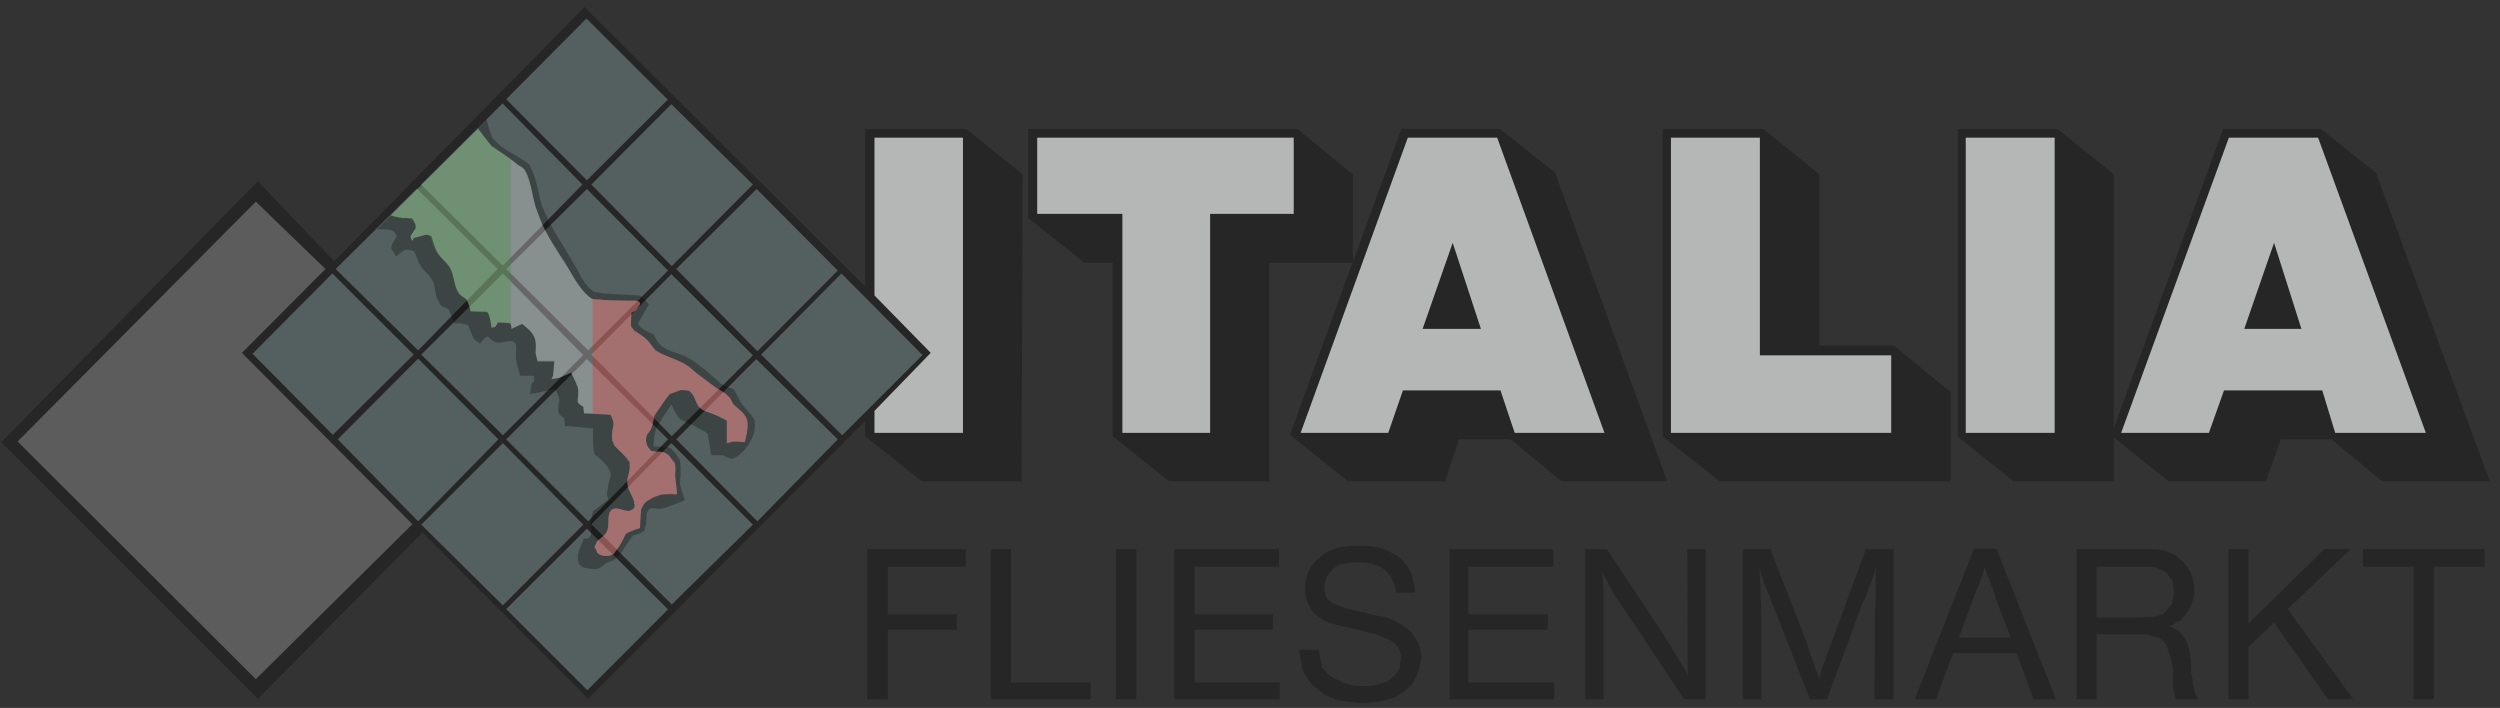
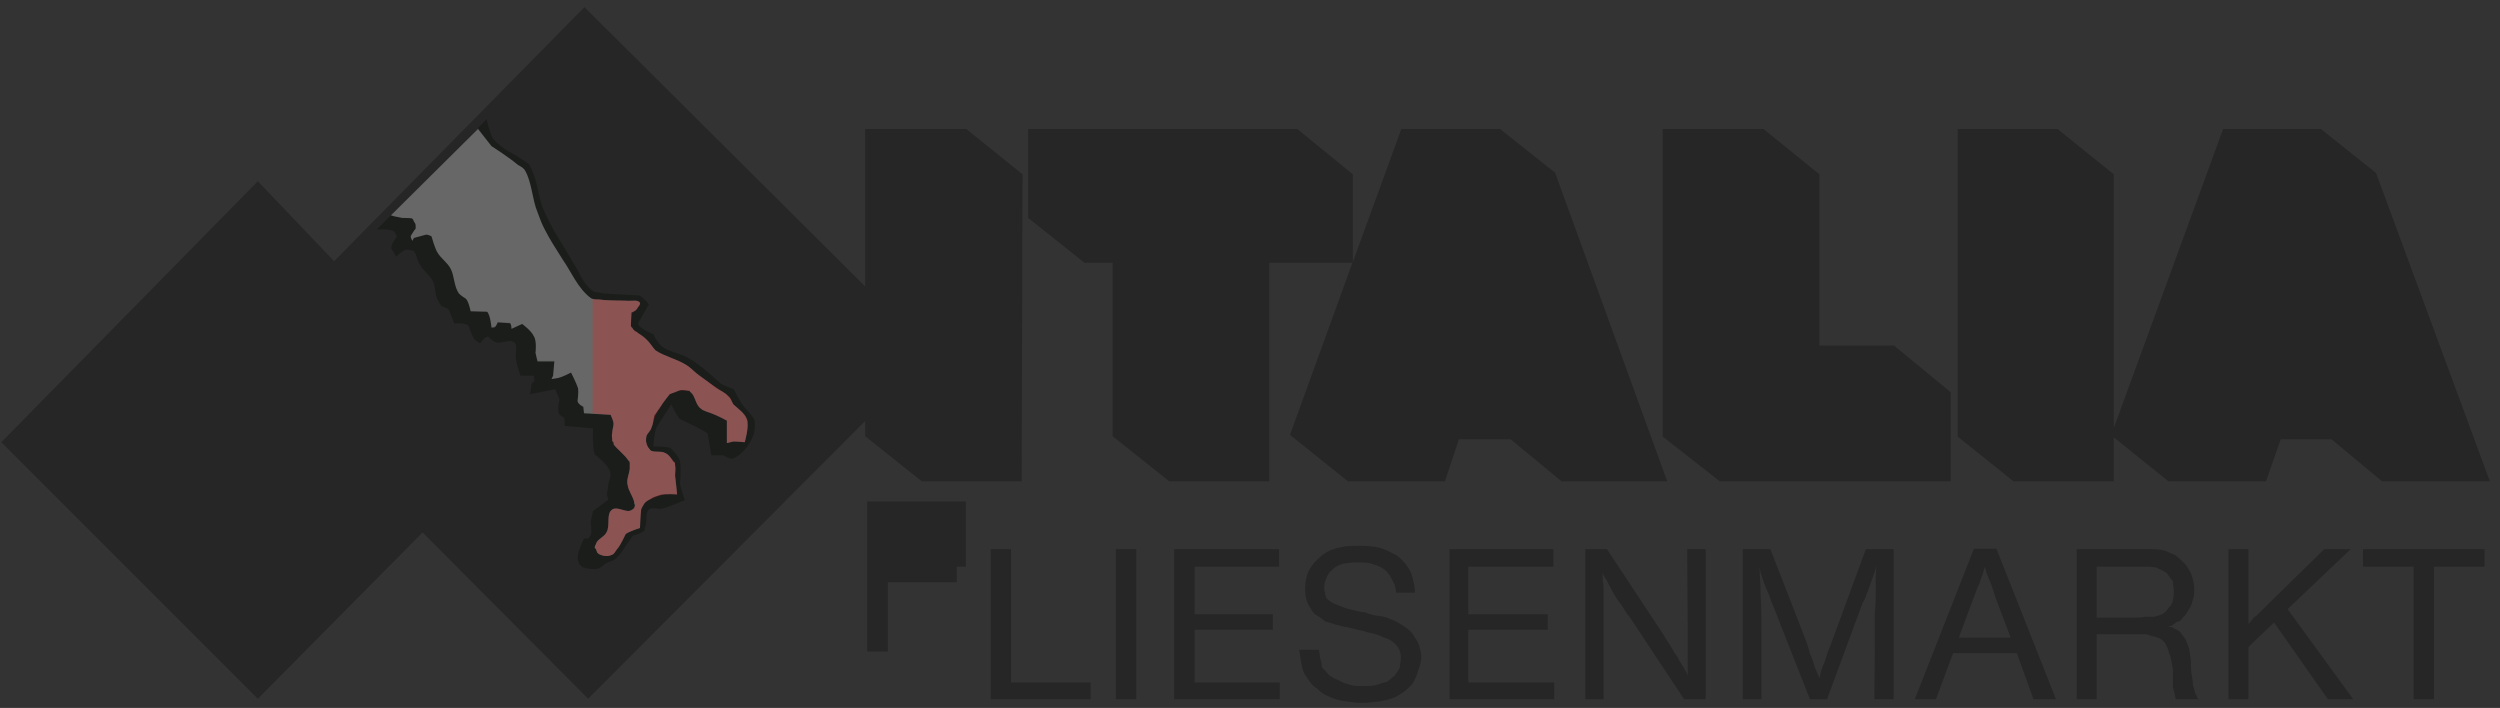
<svg xmlns="http://www.w3.org/2000/svg" width="100%" height="100%" viewBox="0 0 226 64" version="1.1" xml:space="preserve" style="fill-rule:evenodd;clip-rule:evenodd;stroke-linejoin:round;stroke-miterlimit:2;">
  <rect x="0" y="0" width="226" height="64" fill="#333333" stroke="none" />
  <g>
    <path d="M122.298,23.679l4.383,-12.017l8.922,0l4.981,3.954l10.132,27.898l-9.546,0l-4.604,-3.798l-4.683,0l-1.261,3.798l-8.766,0l-5.242,-4.201l5.645,-15.555l-7.518,-0l-0,19.756l-9.039,0l-5.124,-4.084l0,-15.672l-2.536,-0l-5.098,-4.058l0,-8.038l24.334,0l5.02,4.097l0,7.92Zm42.178,7.557l6.738,-0l5.124,4.214l0,8.064l-20.862,0l-5.163,-4.045l-0,-27.807l9.104,0l5.059,4.097l0,15.477Zm26.61,7.453l9.885,-27.027l8.844,0l4.981,3.98l10.288,27.872l-9.742,0l-4.564,-3.798l-4.605,0l-1.326,3.798l-8.818,0l-4.943,-3.98l-0,3.98l-9.065,0l-5.046,-4.045l0,-27.807l9.026,0l5.085,4.097l-0,22.93Zm-112.878,-0.625l-25.037,25.102l-14.969,-15.035l-14.892,15.035l-23.19,-23.19l23.19,-23.592l6.893,7.231l22.63,-22.969l25.375,25.245l0,-14.229l9.143,0l5.085,4.097l-0.078,27.755l-9.026,0l-5.124,-4.084l0,-1.366Z" style="fill:#060906;fill-opacity:0.3;" />
-     <path d="M87.312,49.64l0,1.586l-7.049,-0l0,4.305l6.23,0l0,1.405l-6.23,0l0,6.269l-1.873,0l0,-13.565l8.922,-0Zm11.276,12.056l0,1.509l-9.026,0l0,-13.565l1.834,-0l-0,12.056l7.192,-0Zm4.136,-12.056l-0,13.565l-1.847,0l0,-13.565l1.847,-0Zm12.902,-0l0,1.586l-7.635,-0l-0,4.305l7.075,0l0,1.405l-7.075,0l-0,4.76l7.7,-0l0,1.509l-9.546,0l-0,-13.565l9.481,-0Zm12.278,3.94l-1.704,0l0,-0.143c-0.065,-0.221 -0.065,-0.442 -0.144,-0.624c-0.142,-0.26 -0.259,-0.481 -0.364,-0.702c-0.117,-0.143 -0.26,-0.443 -0.598,-0.663c-0.221,-0.182 -0.585,-0.339 -0.884,-0.404c-0.286,-0.156 -0.742,-0.195 -1.106,-0.195l-0.845,-0c-0.26,0.039 -0.586,0.078 -0.885,0.117c-0.259,0.104 -0.403,0.143 -0.663,0.3c-0.143,0.103 -0.338,0.325 -0.52,0.468c-0.143,0.234 -0.26,0.377 -0.325,0.637c-0.078,0.182 -0.156,0.442 -0.156,0.663c-0,0.182 -0,0.403 0.078,0.546c-0,0.221 0.078,0.443 0.182,0.56c0.078,0.065 0.26,0.221 0.481,0.364c0.26,0.143 0.624,0.221 1.001,0.403c0.404,0.156 0.69,0.182 1.106,0.299c0.325,0.078 0.624,0.143 0.884,0.143c0.182,0.156 0.547,0.182 0.768,0.26c0.299,0.078 0.598,0.078 0.884,0.143c0.442,0.118 0.82,0.3 1.145,0.443c0.299,0.195 0.663,0.377 0.923,0.598c0.299,0.182 0.546,0.481 0.742,0.845c0.143,0.182 0.403,0.586 0.442,0.963c0.103,0.26 0.143,0.585 0.143,0.884c-0.04,0.403 -0.143,0.768 -0.299,1.171c-0.066,0.299 -0.222,0.676 -0.443,1.04c-0.182,0.325 -0.507,0.521 -0.767,0.807c-0.338,0.221 -0.598,0.377 -0.845,0.52c-0.443,0.182 -0.963,0.299 -1.327,0.364c-0.598,0.078 -1.184,0.156 -1.665,0.156c-0.481,-0 -1.027,-0.078 -1.587,-0.156c-0.441,-0.065 -0.962,-0.182 -1.365,-0.403c-0.403,-0.143 -0.846,-0.404 -1.106,-0.742c-0.403,-0.182 -0.702,-0.624 -0.962,-1.027c-0.247,-0.299 -0.403,-0.742 -0.442,-1.067c-0.104,-0.442 -0.221,-1.365 -0.221,-1.365l-0,-0.039l1.782,0l0,0.117c0.065,0.247 0.065,0.403 0.103,0.663c0.117,0.286 0.144,0.586 0.144,0.767c0.299,0.365 0.481,0.521 0.702,0.781c0.26,0.143 0.481,0.325 0.78,0.403c0.325,0.221 0.702,0.325 1.106,0.442c0.325,0.104 0.728,0.104 1.066,0.104c0.403,-0 0.924,-0 1.288,-0.104c0.338,-0.117 0.663,-0.221 1.001,-0.299c0.183,-0.143 0.403,-0.364 0.624,-0.52c0.144,-0.182 0.326,-0.442 0.482,-0.728c-0,-0.222 0.104,-0.625 0.104,-0.963c-0,-0.221 -0.104,-0.546 -0.143,-0.702c-0.143,-0.286 -0.443,-0.586 -0.702,-0.767c-0.261,-0.183 -0.703,-0.3 -0.989,-0.443c-0.377,-0.156 -0.741,-0.26 -1.223,-0.338c-0.26,-0.104 -0.559,-0.182 -0.845,-0.221c-0.338,-0.104 -0.624,-0.143 -0.884,-0.221c-0.3,-0.039 -0.741,-0.143 -1.002,-0.221c-0.286,-0.104 -0.767,-0.221 -1.066,-0.326c-0.299,-0.22 -0.443,-0.377 -0.664,-0.481c-0.299,-0.156 -0.481,-0.377 -0.585,-0.598c-0.156,-0.247 -0.338,-0.507 -0.416,-0.806c-0.104,-0.325 -0.143,-0.742 -0.143,-1.028c0,-0.338 0.039,-0.78 0.143,-1.144c0.078,-0.339 0.26,-0.663 0.416,-0.885c0.221,-0.377 0.546,-0.624 0.846,-0.923c0.26,-0.221 0.702,-0.52 1.183,-0.663c0.325,-0.118 0.728,-0.182 1.105,-0.261c0.443,-0.038 0.885,-0.038 1.288,-0.038c0.507,0 1.184,0.038 1.769,0.181c0.442,0.118 1.027,0.417 1.509,0.664c0.403,0.299 0.78,0.702 1.027,1.08c0.299,0.402 0.416,0.845 0.481,1.209c0.117,0.299 0.157,0.923 0.157,0.923l-0,0.182Zm12.524,-3.94l0,1.586l-7.699,-0l0,4.305l7.192,0l-0,1.405l-7.192,0l0,4.76l7.777,-0l0,1.509l-9.468,0l-0,-13.565l9.39,-0Zm13.761,-0l-0,13.565l-1.951,0l-4.904,-7.414c-0.26,-0.26 -0.52,-0.728 -0.78,-1.144c-0.338,-0.364 -0.559,-0.806 -0.806,-1.21c-0.196,-0.338 -0.521,-1.027 -0.521,-1.027c-0.182,-0.195 -0.364,-0.598 -0.364,-0.598c0,-0 0.026,0.442 0.026,0.663c0.078,0.377 0.078,0.78 0.078,1.184l0,9.546l-1.652,0l0,-13.565l1.951,-0l5.086,7.699c0.221,0.416 0.585,0.885 0.845,1.366c0.143,0.299 0.403,0.559 0.586,0.962c0.195,0.299 0.597,0.989 0.597,0.989c0.079,0.117 0.183,0.442 0.183,0.442l-0,-4.682l-0.039,-6.776l1.665,-0Zm16.998,-0l0,13.565l-1.742,0l0.039,-6.048l0,-1.808c0.077,-0.624 0.077,-1.144 0.077,-1.69l0,-1.587c0.04,-0.338 0.066,-1.002 0.066,-1.002c0,0 -0.066,0.416 -0.143,0.598c-0.182,0.521 -0.404,1.145 -0.625,1.769c-0.182,0.299 -0.221,0.742 -0.481,1.067l-3.212,8.701l-1.548,0l-3.382,-8.584c-0.156,-0.299 -0.221,-0.663 -0.377,-1.002c-0.286,-0.52 -0.702,-1.847 -0.702,-1.847c0,-0.104 -0.104,-0.546 -0.104,-0.546c0,-0 0.039,0.508 0.039,0.846c0.039,0.481 0.065,1.144 0.065,1.769c0.078,1.066 0.078,2.211 0.078,3.251l-0,6.113l-1.691,0l0,-13.565l2.497,-0l3.213,8.258c0.117,0.404 0.299,0.807 0.364,1.21c0.221,0.377 0.481,1.326 0.481,1.326c0.156,0.3 0.377,0.898 0.377,0.898c0,0 0.104,-0.598 0.247,-0.962c0.156,-0.339 0.338,-0.82 0.443,-1.223c0.117,-0.403 0.338,-0.806 0.442,-1.171l3.069,-8.336l2.51,-0Zm9.286,-0.039l5.385,13.604l-2.029,0l-1.509,-4.162l-5.761,-0l-1.548,4.162l-1.912,0l5.346,-13.604l2.028,-0Zm1.288,8.037l-1.366,-3.615c-0.142,-0.482 -0.286,-0.924 -0.442,-1.327c-0.104,-0.286 -0.26,-0.585 -0.364,-0.884c-0.039,-0.144 -0.156,-0.586 -0.156,-0.586c0,-0 -0.143,0.442 -0.221,0.742c0,0 -0.221,0.507 -0.247,0.728c-0.222,0.403 -0.338,0.845 -0.52,1.262l-1.366,3.68l4.682,0Zm5.97,-7.998l7.01,-0c0.299,0.039 0.663,0.039 0.963,0.143c0.325,0.156 0.728,0.299 0.949,0.403c0.338,0.26 0.663,0.598 0.962,0.884c0.182,0.299 0.443,0.664 0.547,1.041c0.117,0.364 0.195,0.741 0.195,1.105c-0,0.325 -0,0.742 -0.117,0.989c-0.078,0.299 -0.182,0.637 -0.364,0.884c-0.156,0.26 -0.339,0.598 -0.56,0.742c-0.143,0.299 -0.364,0.364 -0.624,0.442c-0.104,0.143 -0.403,0.299 -0.403,0.299c-0.117,0 -0.299,0.104 -0.299,0.104l0.299,-0c0.143,0.039 0.221,0.117 0.299,0.156c0.247,0.104 0.468,0.26 0.585,0.403c0.143,0.26 0.364,0.443 0.442,0.663c0.105,0.261 0.261,0.586 0.3,0.846c0.026,0.299 0.103,0.663 0.143,0.962c0,0.325 0,0.767 0.039,1.106c0.065,0.403 0.143,0.741 0.143,1.144c0.117,0.222 0.117,0.442 0.221,0.768c0.039,-0 0.039,0.117 0.117,0.156c0,0 0.026,0.104 0.026,0.143l0.156,0.182l-2.029,0c-0,0 -0.078,-0.039 -0.078,-0.078l0,-0.143c-0.065,-0.104 -0.065,-0.26 -0.065,-0.299c-0.078,-0.144 -0.078,-0.365 -0.156,-0.507l0,-1.666c-0.065,-0.325 -0.143,-0.806 -0.221,-1.183c-0.182,-0.325 -0.221,-0.845 -0.507,-1.21c-0.157,-0.221 -0.443,-0.441 -0.664,-0.481c-0.338,-0.143 -0.663,-0.143 -0.962,-0.299l-4.539,0l0,5.866l-1.808,0l-0,-13.565Zm1.808,1.586l0,4.605l3.355,-0c0.299,-0 0.742,-0 1.067,-0.079l0.78,-0c0.299,-0.065 0.52,-0.143 0.767,-0.247c0.196,-0.156 0.417,-0.338 0.521,-0.559c0.26,-0.221 0.403,-0.481 0.403,-0.741c0.078,-0.247 0.078,-0.507 0.078,-0.768c0,-0.299 -0.078,-0.624 -0.078,-0.884c-0.143,-0.221 -0.403,-0.481 -0.547,-0.741c-0.22,-0.144 -0.403,-0.26 -0.78,-0.404c-0.065,-0.077 -0.26,-0.142 -0.507,-0.142c-0.156,-0.04 -0.338,-0.04 -0.52,-0.04l-4.539,-0Zm22.968,-1.586l-5.709,5.423l5.93,8.142l-2.289,0l-4.864,-6.932l-2.315,2.211l0,4.721l-1.808,0l-0,-13.565l1.808,-0l0,6.776c0,0 0.26,-0.286 0.403,-0.508c0.143,-0.156 0.326,-0.221 0.442,-0.377l6.009,-5.891l2.393,-0Zm12.096,-0l-0,1.586l-4.578,-0l-0,11.979l-1.834,0l0,-11.979l-4.578,-0l0,-1.586l10.99,-0Z" style="fill:#060906;fill-opacity:0.3;" />
-     <path d="M79.053,37.141l5.086,-5.241l-5.086,-5.19l0,-14.267l7.999,-0l0,26.688l-7.999,-0l0,-1.99Zm30.343,-17.805l-0,19.795l-7.934,-0l0,-19.795l-7.699,-0l0,-6.893l23.189,-0l-0,6.893l-7.556,-0Zm17.428,15.958l-1.327,3.837l-7.92,-0l9.689,-26.688l8.077,-0l9.702,26.688l-8.116,-0l-1.287,-3.837l-8.818,0Zm1.782,-5.566l5.267,-0l-2.549,-7.778l-2.718,7.778Zm30.486,-17.285l0,19.678l11.874,0l0,7.01l-19.912,-0l-0,-26.688l8.038,-0Zm26.649,-0l-0,26.688l-8.038,-0l0,-26.688l8.038,-0Zm15.308,22.851l-1.365,3.837l-7.934,-0l9.741,-26.688l8.064,-0l9.741,26.688l-8.194,-0l-1.17,-3.837l-8.883,0Zm1.834,-5.566l5.163,-0l-2.471,-7.778l-2.692,7.778Z" style="fill:#d9dada;fill-opacity:0.8;" />
-     <path d="M45.758,8.97l7.257,-7.296l7.349,7.335l-7.31,7.296l-7.296,-7.335Zm23.047,23.085l7.257,-7.335l7.335,7.375l-7.257,7.257l-7.335,-7.297Zm-15.347,-15.373l7.231,-7.27l7.374,7.27l-7.335,7.375l-7.27,-7.375Zm7.673,7.635l7.27,-7.231l7.336,7.374l-7.271,7.296l-7.335,-7.439Zm-23.072,-7.635l7.374,-7.335l7.218,7.335l-7.192,7.336l-7.4,-7.336Zm23.072,23.034l7.231,-7.257l7.375,7.257l-7.271,7.413l-7.335,-7.413Zm-15.373,-15.399l7.296,-7.231l7.336,7.374l-7.219,7.218l-7.413,-7.361Zm7.7,7.738l7.231,-7.27l7.374,7.336l-7.335,7.309l-7.27,-7.375Zm-23.112,-7.738l7.336,-7.27l7.309,7.27l-7.193,7.361l-7.452,-7.361Zm23.112,23.072l7.231,-7.335l7.374,7.375l-7.335,7.218l-7.27,-7.258Zm-15.374,-15.334l7.375,-7.335l7.27,7.375l-7.27,7.257l-7.375,-7.297Zm-15.256,-0.077l7.219,-7.258l7.349,7.335l-7.31,7.258l-7.258,-7.335Zm22.93,23.085l7.296,-7.27l7.336,7.296l-7.296,7.309l-7.336,-7.335Zm-15.23,-15.347l7.27,-7.296l7.258,7.296l-7.258,7.413l-7.27,-7.413Zm7.556,7.713l7.375,-7.375l7.27,7.375l-7.27,7.296l-7.375,-7.296Zm7.674,-7.713l7.296,-7.257l7.336,7.257l-7.219,7.413l-7.413,-7.413Z" style="fill:#c1e4eb;fill-opacity:0.3;" />
+     <path d="M87.312,49.64l0,1.586l-7.049,-0l6.23,0l0,1.405l-6.23,0l0,6.269l-1.873,0l0,-13.565l8.922,-0Zm11.276,12.056l0,1.509l-9.026,0l0,-13.565l1.834,-0l-0,12.056l7.192,-0Zm4.136,-12.056l-0,13.565l-1.847,0l0,-13.565l1.847,-0Zm12.902,-0l0,1.586l-7.635,-0l-0,4.305l7.075,0l0,1.405l-7.075,0l-0,4.76l7.7,-0l0,1.509l-9.546,0l-0,-13.565l9.481,-0Zm12.278,3.94l-1.704,0l0,-0.143c-0.065,-0.221 -0.065,-0.442 -0.144,-0.624c-0.142,-0.26 -0.259,-0.481 -0.364,-0.702c-0.117,-0.143 -0.26,-0.443 -0.598,-0.663c-0.221,-0.182 -0.585,-0.339 -0.884,-0.404c-0.286,-0.156 -0.742,-0.195 -1.106,-0.195l-0.845,-0c-0.26,0.039 -0.586,0.078 -0.885,0.117c-0.259,0.104 -0.403,0.143 -0.663,0.3c-0.143,0.103 -0.338,0.325 -0.52,0.468c-0.143,0.234 -0.26,0.377 -0.325,0.637c-0.078,0.182 -0.156,0.442 -0.156,0.663c-0,0.182 -0,0.403 0.078,0.546c-0,0.221 0.078,0.443 0.182,0.56c0.078,0.065 0.26,0.221 0.481,0.364c0.26,0.143 0.624,0.221 1.001,0.403c0.404,0.156 0.69,0.182 1.106,0.299c0.325,0.078 0.624,0.143 0.884,0.143c0.182,0.156 0.547,0.182 0.768,0.26c0.299,0.078 0.598,0.078 0.884,0.143c0.442,0.118 0.82,0.3 1.145,0.443c0.299,0.195 0.663,0.377 0.923,0.598c0.299,0.182 0.546,0.481 0.742,0.845c0.143,0.182 0.403,0.586 0.442,0.963c0.103,0.26 0.143,0.585 0.143,0.884c-0.04,0.403 -0.143,0.768 -0.299,1.171c-0.066,0.299 -0.222,0.676 -0.443,1.04c-0.182,0.325 -0.507,0.521 -0.767,0.807c-0.338,0.221 -0.598,0.377 -0.845,0.52c-0.443,0.182 -0.963,0.299 -1.327,0.364c-0.598,0.078 -1.184,0.156 -1.665,0.156c-0.481,-0 -1.027,-0.078 -1.587,-0.156c-0.441,-0.065 -0.962,-0.182 -1.365,-0.403c-0.403,-0.143 -0.846,-0.404 -1.106,-0.742c-0.403,-0.182 -0.702,-0.624 -0.962,-1.027c-0.247,-0.299 -0.403,-0.742 -0.442,-1.067c-0.104,-0.442 -0.221,-1.365 -0.221,-1.365l-0,-0.039l1.782,0l0,0.117c0.065,0.247 0.065,0.403 0.103,0.663c0.117,0.286 0.144,0.586 0.144,0.767c0.299,0.365 0.481,0.521 0.702,0.781c0.26,0.143 0.481,0.325 0.78,0.403c0.325,0.221 0.702,0.325 1.106,0.442c0.325,0.104 0.728,0.104 1.066,0.104c0.403,-0 0.924,-0 1.288,-0.104c0.338,-0.117 0.663,-0.221 1.001,-0.299c0.183,-0.143 0.403,-0.364 0.624,-0.52c0.144,-0.182 0.326,-0.442 0.482,-0.728c-0,-0.222 0.104,-0.625 0.104,-0.963c-0,-0.221 -0.104,-0.546 -0.143,-0.702c-0.143,-0.286 -0.443,-0.586 -0.702,-0.767c-0.261,-0.183 -0.703,-0.3 -0.989,-0.443c-0.377,-0.156 -0.741,-0.26 -1.223,-0.338c-0.26,-0.104 -0.559,-0.182 -0.845,-0.221c-0.338,-0.104 -0.624,-0.143 -0.884,-0.221c-0.3,-0.039 -0.741,-0.143 -1.002,-0.221c-0.286,-0.104 -0.767,-0.221 -1.066,-0.326c-0.299,-0.22 -0.443,-0.377 -0.664,-0.481c-0.299,-0.156 -0.481,-0.377 -0.585,-0.598c-0.156,-0.247 -0.338,-0.507 -0.416,-0.806c-0.104,-0.325 -0.143,-0.742 -0.143,-1.028c0,-0.338 0.039,-0.78 0.143,-1.144c0.078,-0.339 0.26,-0.663 0.416,-0.885c0.221,-0.377 0.546,-0.624 0.846,-0.923c0.26,-0.221 0.702,-0.52 1.183,-0.663c0.325,-0.118 0.728,-0.182 1.105,-0.261c0.443,-0.038 0.885,-0.038 1.288,-0.038c0.507,0 1.184,0.038 1.769,0.181c0.442,0.118 1.027,0.417 1.509,0.664c0.403,0.299 0.78,0.702 1.027,1.08c0.299,0.402 0.416,0.845 0.481,1.209c0.117,0.299 0.157,0.923 0.157,0.923l-0,0.182Zm12.524,-3.94l0,1.586l-7.699,-0l0,4.305l7.192,0l-0,1.405l-7.192,0l0,4.76l7.777,-0l0,1.509l-9.468,0l-0,-13.565l9.39,-0Zm13.761,-0l-0,13.565l-1.951,0l-4.904,-7.414c-0.26,-0.26 -0.52,-0.728 -0.78,-1.144c-0.338,-0.364 -0.559,-0.806 -0.806,-1.21c-0.196,-0.338 -0.521,-1.027 -0.521,-1.027c-0.182,-0.195 -0.364,-0.598 -0.364,-0.598c0,-0 0.026,0.442 0.026,0.663c0.078,0.377 0.078,0.78 0.078,1.184l0,9.546l-1.652,0l0,-13.565l1.951,-0l5.086,7.699c0.221,0.416 0.585,0.885 0.845,1.366c0.143,0.299 0.403,0.559 0.586,0.962c0.195,0.299 0.597,0.989 0.597,0.989c0.079,0.117 0.183,0.442 0.183,0.442l-0,-4.682l-0.039,-6.776l1.665,-0Zm16.998,-0l0,13.565l-1.742,0l0.039,-6.048l0,-1.808c0.077,-0.624 0.077,-1.144 0.077,-1.69l0,-1.587c0.04,-0.338 0.066,-1.002 0.066,-1.002c0,0 -0.066,0.416 -0.143,0.598c-0.182,0.521 -0.404,1.145 -0.625,1.769c-0.182,0.299 -0.221,0.742 -0.481,1.067l-3.212,8.701l-1.548,0l-3.382,-8.584c-0.156,-0.299 -0.221,-0.663 -0.377,-1.002c-0.286,-0.52 -0.702,-1.847 -0.702,-1.847c0,-0.104 -0.104,-0.546 -0.104,-0.546c0,-0 0.039,0.508 0.039,0.846c0.039,0.481 0.065,1.144 0.065,1.769c0.078,1.066 0.078,2.211 0.078,3.251l-0,6.113l-1.691,0l0,-13.565l2.497,-0l3.213,8.258c0.117,0.404 0.299,0.807 0.364,1.21c0.221,0.377 0.481,1.326 0.481,1.326c0.156,0.3 0.377,0.898 0.377,0.898c0,0 0.104,-0.598 0.247,-0.962c0.156,-0.339 0.338,-0.82 0.443,-1.223c0.117,-0.403 0.338,-0.806 0.442,-1.171l3.069,-8.336l2.51,-0Zm9.286,-0.039l5.385,13.604l-2.029,0l-1.509,-4.162l-5.761,-0l-1.548,4.162l-1.912,0l5.346,-13.604l2.028,-0Zm1.288,8.037l-1.366,-3.615c-0.142,-0.482 -0.286,-0.924 -0.442,-1.327c-0.104,-0.286 -0.26,-0.585 -0.364,-0.884c-0.039,-0.144 -0.156,-0.586 -0.156,-0.586c0,-0 -0.143,0.442 -0.221,0.742c0,0 -0.221,0.507 -0.247,0.728c-0.222,0.403 -0.338,0.845 -0.52,1.262l-1.366,3.68l4.682,0Zm5.97,-7.998l7.01,-0c0.299,0.039 0.663,0.039 0.963,0.143c0.325,0.156 0.728,0.299 0.949,0.403c0.338,0.26 0.663,0.598 0.962,0.884c0.182,0.299 0.443,0.664 0.547,1.041c0.117,0.364 0.195,0.741 0.195,1.105c-0,0.325 -0,0.742 -0.117,0.989c-0.078,0.299 -0.182,0.637 -0.364,0.884c-0.156,0.26 -0.339,0.598 -0.56,0.742c-0.143,0.299 -0.364,0.364 -0.624,0.442c-0.104,0.143 -0.403,0.299 -0.403,0.299c-0.117,0 -0.299,0.104 -0.299,0.104l0.299,-0c0.143,0.039 0.221,0.117 0.299,0.156c0.247,0.104 0.468,0.26 0.585,0.403c0.143,0.26 0.364,0.443 0.442,0.663c0.105,0.261 0.261,0.586 0.3,0.846c0.026,0.299 0.103,0.663 0.143,0.962c0,0.325 0,0.767 0.039,1.106c0.065,0.403 0.143,0.741 0.143,1.144c0.117,0.222 0.117,0.442 0.221,0.768c0.039,-0 0.039,0.117 0.117,0.156c0,0 0.026,0.104 0.026,0.143l0.156,0.182l-2.029,0c-0,0 -0.078,-0.039 -0.078,-0.078l0,-0.143c-0.065,-0.104 -0.065,-0.26 -0.065,-0.299c-0.078,-0.144 -0.078,-0.365 -0.156,-0.507l0,-1.666c-0.065,-0.325 -0.143,-0.806 -0.221,-1.183c-0.182,-0.325 -0.221,-0.845 -0.507,-1.21c-0.157,-0.221 -0.443,-0.441 -0.664,-0.481c-0.338,-0.143 -0.663,-0.143 -0.962,-0.299l-4.539,0l0,5.866l-1.808,0l-0,-13.565Zm1.808,1.586l0,4.605l3.355,-0c0.299,-0 0.742,-0 1.067,-0.079l0.78,-0c0.299,-0.065 0.52,-0.143 0.767,-0.247c0.196,-0.156 0.417,-0.338 0.521,-0.559c0.26,-0.221 0.403,-0.481 0.403,-0.741c0.078,-0.247 0.078,-0.507 0.078,-0.768c0,-0.299 -0.078,-0.624 -0.078,-0.884c-0.143,-0.221 -0.403,-0.481 -0.547,-0.741c-0.22,-0.144 -0.403,-0.26 -0.78,-0.404c-0.065,-0.077 -0.26,-0.142 -0.507,-0.142c-0.156,-0.04 -0.338,-0.04 -0.52,-0.04l-4.539,-0Zm22.968,-1.586l-5.709,5.423l5.93,8.142l-2.289,0l-4.864,-6.932l-2.315,2.211l0,4.721l-1.808,0l-0,-13.565l1.808,-0l0,6.776c0,0 0.26,-0.286 0.403,-0.508c0.143,-0.156 0.326,-0.221 0.442,-0.377l6.009,-5.891l2.393,-0Zm12.096,-0l-0,1.586l-4.578,-0l-0,11.979l-1.834,0l0,-11.979l-4.578,-0l0,-1.586l10.99,-0Z" style="fill:#060906;fill-opacity:0.3;" />
    <path d="M35.366,19.44l0.286,0.117l0.703,0.143c-0,-0 0.598,-0 0.884,0.039c0.039,-0 0.157,0.143 0.182,0.299c0.117,0.143 0.156,0.221 0.156,0.403l-0,0.221c-0.156,0.182 -0.442,0.664 -0.442,0.664c-0.039,0.143 0.143,0.442 0.143,0.442l0.143,-0.26l1.106,-0.299c0.195,-0 0.481,0.156 0.481,0.156c-0,0 0.299,1.066 0.52,1.431c0.338,0.559 0.924,0.923 1.223,1.521c0.325,0.624 0.286,1.574 0.728,2.133c0.156,0.26 0.624,0.546 0.624,0.546c0.261,0.221 0.443,1.145 0.443,1.145l1.482,0.039c0.3,0.26 0.403,1.405 0.403,1.405l0.299,-0.079c0.144,-0.039 0.261,-0.364 0.261,-0.364l1.105,-0c0.143,0.143 0.143,0.586 0.143,0.586l0.963,-0.443c-0,0 0.845,0.625 1.027,1.067c0.325,0.416 0.182,1.548 0.182,1.548c0.039,0.221 0.183,0.702 0.183,0.702l1.521,0l-0.117,1.365c-0.078,0.157 -0.143,0.3 -0.143,0.3l0.507,-0.078c0.416,-0.065 1.261,-0.508 1.261,-0.508c0,-0 0.482,0.949 0.625,1.392c0.078,0.377 -0.039,1.183 -0.039,1.183c0.039,0.299 0.52,0.481 0.52,0.481l0.065,0.625l2.407,0.078c-0,0 0.259,0.624 0.259,0.807c0.027,0.26 -0.117,0.559 -0.117,0.884c-0.038,0.182 -0.038,0.364 -0,0.585c-0,0.039 -0,0.156 0.117,0.26c-0,0.078 0.027,0.156 0.027,0.221c0.377,0.482 0.962,0.885 1.326,1.444c0.078,0.039 0.117,0.143 0.117,0.182l-0,0.52c-0.039,0.481 -0.338,1.028 -0.182,1.548c0.065,0.442 0.403,0.884 0.546,1.365c0.039,0.066 0.039,0.183 0.039,0.248c0.079,0.156 0.079,0.221 0,0.299c-0.039,0.143 -0.104,0.26 -0.182,0.26c-0.117,0.078 -0.182,0.104 -0.221,0.104l-0.117,0c-0.507,0 -1.105,-0.364 -1.47,-0.104c-0.585,0.403 -0.142,1.444 -0.52,2.068c-0.182,0.364 -0.663,0.546 -0.884,0.884c-0.026,0.144 -0.143,0.182 -0.143,0.326c-0.039,0.038 -0.039,0.155 -0.039,0.155c0.156,0.144 0.156,0.287 0.221,0.443c0.117,0.143 0.26,0.221 0.403,0.247c0.156,0.078 0.338,0.078 0.52,0.078c0.182,-0.078 0.404,-0.078 0.559,-0.182c0.143,-0.143 0.286,-0.442 0.443,-0.586c0.247,-0.337 0.663,-1.222 0.663,-1.222c0.364,-0.26 1.287,-0.546 1.287,-0.546c-0,-0 0.04,-1.119 0.105,-1.665c0.039,-0.143 0.182,-0.364 0.299,-0.559c0.143,-0.182 0.403,-0.325 0.624,-0.443c0.182,-0.142 0.82,-0.325 0.82,-0.325c0.441,-0.117 1.508,-0.117 1.508,-0.117c0,0 -0.117,-1.105 -0.182,-1.652c0,-0.299 0.065,-0.624 0,-0.923c0,-0.117 0,-0.26 -0.156,-0.364c-0.182,-0.221 -0.403,-0.598 -0.768,-0.741c-0.338,-0.183 -0.845,-0.039 -1.222,-0.183c0,-0 -0.143,-0.077 -0.143,-0.155c-0.221,-0.183 -0.299,-0.469 -0.338,-0.729c-0,-0.156 -0,-0.299 0.039,-0.442c0.078,-0.26 0.377,-0.481 0.442,-0.741c0.156,-0.326 0.182,-0.703 0.26,-1.106c0.143,-0.221 0.56,-0.806 0.56,-0.806c0.221,-0.377 0.845,-1.184 0.845,-1.184l0.884,-0.299c0.222,-0.104 0.885,0.039 0.885,0.039c0,-0 0.221,0.221 0.286,0.299c0.299,0.442 0.338,1.028 0.78,1.327c0.182,0.182 0.924,0.403 0.924,0.403c0.52,0.182 1.404,0.624 1.404,0.624l0,2.068l0.585,-0.143c0.364,-0.039 1.028,0.065 1.028,0.065c-0,-0 0.442,-1.469 0.182,-2.094c-0.182,-0.52 -0.767,-0.923 -1.21,-1.327c-0.182,-0.299 -0.221,-0.559 -0.481,-0.74c-0.26,-0.339 -0.741,-0.521 -1.066,-0.742c-0.442,-0.325 -1.067,-0.806 -1.509,-1.17c-0.416,-0.222 -0.78,-0.664 -1.184,-0.898c-0.845,-0.546 -2.028,-0.807 -2.796,-1.353c-0.299,-0.299 -0.52,-0.741 -0.858,-1.001c-0.286,-0.299 -0.624,-0.442 -0.885,-0.663c-0.182,-0.078 0.157,0.52 -0.364,-0.365c-0.117,-0.038 -0.117,-0.26 -0.117,-0.26c-0,-0.299 0.039,-1.105 0.039,-1.105c-0,-0 0.339,-0.117 0.481,-0.299c0.118,-0.261 0.365,-0.404 0.299,-0.586c-0.181,-0.299 -0.702,-0.156 -1.04,-0.182c-0.806,-0.039 -1.834,-0 -2.653,-0.117c-0.247,0 -0.585,0 -0.767,-0.143c-1.145,-0.845 -1.77,-2.393 -2.51,-3.511c-0.547,-0.807 -1.184,-1.769 -1.626,-2.654c-0.247,-0.507 -0.481,-1.066 -0.663,-1.612c-0.482,-1.106 -0.508,-2.628 -1.106,-3.694c-0.143,-0.286 -0.403,-0.403 -0.663,-0.546c-0.729,-0.637 -2.394,-1.704 -2.394,-1.704c-0.403,-0.481 -1.222,-1.652 -1.222,-1.652l0.78,-0.78c-0,-0 0.3,1.326 0.586,1.769c0.299,0.299 0.559,0.598 0.962,0.845c0.364,0.299 1.001,0.559 1.444,0.885c0.221,0.155 0.624,0.377 0.91,0.637c0.039,0.143 0.078,0.26 0.156,0.364c0.507,1.066 0.624,2.393 0.988,3.433c0.299,0.768 0.742,1.548 1.08,2.212c0.624,1.027 1.249,2.028 1.795,2.978c0.442,0.702 0.741,1.547 1.404,2.185c0.118,0.104 0.261,0.221 0.378,0.286c0.286,0.078 0.624,0.078 0.845,0.156c1.028,0.065 3.239,0.182 3.239,0.182c0.338,0.104 0.884,0.806 0.884,0.806l-0.988,1.73c0.104,0.482 1.391,0.963 1.391,0.963c-0,-0 0.338,0.741 0.702,1.027c0.599,0.599 1.808,0.664 2.615,1.223c1.001,0.546 2.809,2.25 2.809,2.25c0.325,0.182 1.145,0.481 1.145,0.481c0,0 0.481,0.923 0.702,1.288c0.325,0.481 0.884,0.923 1.17,1.508c-0,0.156 0.039,0.222 0.039,0.377c-0,0.365 -0.039,0.807 -0.182,1.067c-0.299,0.806 -1.027,1.73 -1.807,2.029c-0.261,0.065 -0.885,-0.299 -0.885,-0.299l-1.066,0l-0.339,-1.99c0,-0 -0.728,-0.442 -1.209,-0.663c-0.377,-0.183 -1.288,-0.625 -1.288,-0.625c-0.338,-0.338 -0.78,-1.327 -0.78,-1.327l-1.327,2.055c-0.221,0.521 -0.299,1.744 -0.299,1.744c-0,0 1.106,0 1.548,0.142c0.117,0.105 0.26,0.3 0.416,0.443c0.143,0.221 0.403,0.52 0.442,0.741c0.143,0.663 -0,2.055 -0,2.055c0.104,0.481 0.443,1.482 0.443,1.482c-0,-0 -1.366,0.586 -2.068,0.768c-0.404,0.078 -0.885,-0.182 -1.184,0.078c-0.286,0.299 -0.182,0.845 -0.26,1.326c-0.026,0.118 -0.143,0.404 -0.143,0.625c-0.117,0 -0.26,0.117 -0.26,0.117c-0.144,0.143 -0.768,0.286 -0.768,0.286c0,0 -0.416,0.559 -0.637,0.884c-0.221,0.3 -0.442,0.781 -0.767,1.041c-0.222,0.26 -0.52,0.403 -0.846,0.481c-0.338,0.143 -0.52,0.403 -0.819,0.546c-0.143,0.039 -0.247,0.079 -0.403,0.079c-0.299,-0 -0.742,-0.04 -1.106,-0.182c-0.078,-0.04 -0.104,-0.157 -0.26,-0.222c-0.065,-0.156 -0.143,-0.299 -0.143,-0.416c-0.039,-0.182 0,-0.546 0,-0.546c0.104,-0.442 0.546,-1.405 0.546,-1.405l0.377,0c0,0 0.143,-0.143 0.222,-0.26c0.142,-0.403 0,-1.17 0,-1.17c0.039,-0.339 0.221,-1.041 0.221,-1.041l1.365,-1.027l0,-0.143c-0.078,-0.117 -0.117,-0.261 -0.117,-0.3c-0,-0.299 0.117,-0.52 0.117,-0.845c0.039,-0.442 0.326,-0.845 0.182,-1.223c-0.182,-0.702 -1.404,-1.586 -1.404,-1.586c-0.222,-0.703 -0.143,-2.354 -0.143,-2.354l-2.55,-0.221l-0.038,-0.703c0,0 -0.443,-0.26 -0.508,-0.442c-0.156,-0.403 0.065,-1.222 0.065,-1.222c-0.065,-0.287 -0.403,-0.95 -0.403,-0.95l-2.25,0.442l0.117,-0.884c-0,-0.078 0.261,-0.3 0.261,-0.3l-0.04,-0.481l-1.222,-0c0,-0 -0.325,-0.988 -0.404,-1.508c-0.078,-0.559 0.183,-1.249 -0.143,-1.509c-0.403,-0.338 -1.105,0.143 -1.625,-0c-0.299,-0.039 -0.742,-0.52 -0.742,-0.52c-0.325,-0 -0.728,0.624 -0.728,0.624c0,0 -0.377,-0.26 -0.52,-0.364c-0.221,-0.338 -0.52,-1.223 -0.52,-1.223c-0.287,-0.325 -1.288,-0.221 -1.288,-0.221l-0.52,-1.287c-0.247,-0.143 -0.664,-0.3 -0.664,-0.3c-0,-0 -0.325,-0.507 -0.403,-0.728c-0.182,-0.559 -0.143,-1.105 -0.364,-1.508c-0.299,-0.638 -0.923,-0.963 -1.184,-1.548c-0.259,-0.338 -0.259,-0.898 -0.52,-1.145c-0.025,-0.078 -0.182,-0.117 -0.364,-0.117c-0.078,-0.039 -0.143,-0.039 -0.325,-0.039l-0.156,0.039c-0.26,0.117 -0.767,0.585 -0.767,0.585l-0.443,-0.767c-0,-0.403 0.508,-1.027 0.508,-1.027c-0,0 -0.104,-0.338 -0.248,-0.481c-0.416,-0.261 -1.56,-0.183 -1.56,-0.183l1.3,-1.3Z" style="fill:#060906;fill-opacity:0.3;" />
    <path d="M35.366,19.479l0.286,0.078l0.703,0.143c-0,-0 0.598,-0 0.884,0.039c0.039,-0 0.157,0.182 0.182,0.299c0.117,0.143 0.156,0.221 0.156,0.403l-0,0.221c-0.156,0.182 -0.442,0.664 -0.442,0.664c-0.039,0.143 0.143,0.442 0.143,0.442l0.143,-0.26l1.106,-0.299c0.195,-0 0.481,0.156 0.481,0.156c-0,0 0.299,1.066 0.52,1.431c0.338,0.597 0.924,0.923 1.223,1.521c0.325,0.624 0.286,1.574 0.728,2.211c0.156,0.182 0.624,0.468 0.624,0.468c0.261,0.221 0.443,1.145 0.443,1.145l1.482,0.039c0.3,0.26 0.403,1.443 0.403,1.443l0.299,-0.038c0.144,-0.118 0.261,-0.443 0.261,-0.443l1.105,0.078c0.143,0.065 0.143,0.508 0.143,0.508l0.963,-0.443c-0,0 0.845,0.625 1.027,1.067c0.325,0.416 0.182,1.548 0.182,1.548c0.039,0.221 0.183,0.78 0.183,0.78l1.521,-0l-0.117,1.287c-0.078,0.157 -0.143,0.3 -0.143,0.3l0.507,-0.078c0.416,-0.065 1.261,-0.508 1.261,-0.508c0,-0 0.482,0.949 0.625,1.392c0.078,0.377 -0.039,1.183 -0.039,1.183c0.039,0.299 0.52,0.521 0.52,0.521l0.065,0.585l2.407,0.143c-0,0 0.259,0.559 0.259,0.742c0.027,0.26 -0.117,0.585 -0.117,0.884c-0.038,0.182 -0.038,0.364 -0,0.585c-0,0.156 -0,0.195 0.117,0.26c-0,0.078 0.027,0.156 0.027,0.221c0.377,0.482 0.962,0.885 1.326,1.444c0.078,0.039 0.117,0.143 0.117,0.26l-0,0.442c-0.039,0.508 -0.338,1.028 -0.182,1.548c0.065,0.442 0.403,0.884 0.546,1.365c0.039,0.066 0.039,0.183 0.039,0.248c0.079,0.156 0.079,0.221 0,0.416c-0.039,0.026 -0.104,0.143 -0.182,0.143c-0.117,0.104 -0.182,0.104 -0.221,0.104l-0.117,0.039c-0.507,-0.039 -1.105,-0.403 -1.47,-0.143c-0.585,0.403 -0.142,1.444 -0.52,2.068c-0.182,0.364 -0.663,0.546 -0.884,0.884c-0.026,0.144 -0.143,0.286 -0.143,0.326c-0.039,0.117 -0.039,0.155 -0.039,0.181c0.156,0.118 0.156,0.261 0.221,0.417c0.117,0.143 0.26,0.221 0.403,0.247c0.156,0.078 0.338,0.078 0.52,0.078c0.182,0 0.404,-0.078 0.559,-0.182c0.143,-0.143 0.286,-0.442 0.443,-0.586c0.247,-0.337 0.663,-1.222 0.663,-1.222c0.364,-0.26 1.287,-0.546 1.287,-0.546c-0,-0 0.04,-1.119 0.105,-1.665c0.039,-0.143 0.182,-0.364 0.299,-0.559c0.143,-0.182 0.403,-0.325 0.624,-0.443c0.182,-0.142 0.82,-0.325 0.82,-0.325c0.441,-0.117 1.508,-0.039 1.508,-0.039c0,0 -0.117,-1.183 -0.182,-1.69c0,-0.339 0.065,-0.664 0,-0.963c0,-0.117 0,-0.26 -0.156,-0.299c-0.182,-0.286 -0.403,-0.663 -0.768,-0.806c-0.338,-0.183 -0.845,-0.039 -1.222,-0.183c0,-0 -0.143,-0.077 -0.143,-0.155c-0.221,-0.183 -0.299,-0.469 -0.338,-0.729c-0,-0.156 -0,-0.299 0.039,-0.442c0.078,-0.26 0.377,-0.481 0.442,-0.741c0.156,-0.326 0.182,-0.703 0.26,-1.106c0.143,-0.221 0.56,-0.806 0.56,-0.806c0.221,-0.377 0.845,-1.145 0.845,-1.145l0.884,-0.338c0.222,-0.104 0.885,0.039 0.885,0.039c0,-0 0.221,0.221 0.286,0.299c0.299,0.442 0.338,1.028 0.78,1.327c0.182,0.182 0.924,0.403 0.924,0.403c0.52,0.182 1.404,0.663 1.404,0.663l0,2.029l0.585,-0.143c0.364,-0 1.028,0.065 1.028,0.065c-0,-0 0.442,-1.469 0.182,-2.094c-0.182,-0.52 -0.767,-0.923 -1.21,-1.327c-0.182,-0.299 -0.221,-0.559 -0.481,-0.74c-0.26,-0.339 -0.741,-0.521 -1.066,-0.742c-0.442,-0.325 -1.067,-0.806 -1.509,-1.106c-0.416,-0.286 -0.78,-0.728 -1.184,-0.962c-0.845,-0.546 -2.028,-0.807 -2.796,-1.327c-0.299,-0.325 -0.52,-0.728 -0.858,-1.027c-0.286,-0.299 -0.624,-0.442 -0.885,-0.663c-0.182,-0.078 -0.325,-0.26 -0.364,-0.365c-0.117,-0.038 -0.117,-0.181 -0.117,-0.181c-0,-0.378 0.039,-1.184 0.039,-1.184c-0,-0 0.339,-0.117 0.481,-0.299c0.118,-0.261 0.365,-0.404 0.299,-0.586c-0.181,-0.299 -0.702,-0.156 -1.04,-0.182c-0.806,-0.039 -1.834,-0 -2.653,-0.117c-0.247,0 -0.585,0 -0.767,-0.143c-1.145,-0.845 -1.77,-2.393 -2.51,-3.433c-0.547,-0.885 -1.184,-1.847 -1.626,-2.732c-0.247,-0.442 -0.481,-1.066 -0.663,-1.573c-0.482,-1.145 -0.508,-2.667 -1.106,-3.733c-0.143,-0.286 -0.403,-0.403 -0.663,-0.546c-0.729,-0.637 -2.394,-1.704 -2.394,-1.704l-1.222,-1.548l-7.882,7.817l0.039,0Z" style="fill:#fff;fill-opacity:0.3;" />
-     <path d="M35.366,19.557l0.26,0.078l0.69,0.104c-0,-0 0.598,-0.039 0.819,0.078c0.143,0 0.261,0.221 0.261,0.286c0.142,0.078 0.181,0.221 0.181,0.338c-0,0.143 -0,0.182 -0.039,0.26c-0.117,0.222 -0.481,0.625 -0.481,0.625c0,0.182 0.182,0.481 0.182,0.481l0.157,-0.299l1.131,-0.299c0.156,-0 0.377,0.195 0.377,0.195c0,0 0.286,1.027 0.546,1.392c0.339,0.624 1.002,0.962 1.223,1.521c0.364,0.689 0.364,1.652 0.806,2.211c0.078,0.247 0.624,0.546 0.624,0.546c0.261,0.261 0.443,1.067 0.443,1.067l1.482,0.117c0.3,0.299 0.403,1.365 0.403,1.365l0.144,-0.038c0.195,-0.118 0.416,-0.443 0.416,-0.443l1.027,0.104c0.078,0 0.078,0.039 0.183,0.039l0,-14.853c-0.807,-0.624 -1.77,-1.222 -1.77,-1.222l-1.222,-1.548l-7.999,7.895l0.156,0Z" style="fill:#3a9535;fill-opacity:0.3;" />
    <path d="M53.575,37.362l1.626,0.143c-0,0 0.259,0.559 0.259,0.819c0.027,0.183 -0.117,0.508 -0.117,0.807c-0,0.182 -0.038,0.364 -0,0.585c-0,0.156 -0,0.195 0.117,0.26c-0,0.078 0.027,0.156 0.027,0.221c0.377,0.482 0.962,0.885 1.326,1.444c0.117,0.039 0.117,0.143 0.117,0.26l-0,0.442c-0,0.508 -0.338,1.028 -0.182,1.548c0.065,0.442 0.403,0.949 0.546,1.365c0.039,0.105 0.039,0.183 0.118,0.248c-0,0.156 -0,0.221 -0.079,0.416c-0.039,0.065 -0.104,0.143 -0.182,0.143c-0.117,0.104 -0.182,0.104 -0.221,0.143l-0.117,-0c-0.507,-0.039 -1.067,-0.403 -1.47,-0.143c-0.585,0.403 -0.142,1.444 -0.52,2.068c-0.182,0.403 -0.663,0.546 -0.884,0.884c-0.026,0.144 -0.026,0.286 -0.143,0.326c0,0.117 -0.039,0.155 0,0.181c0.117,0.118 0.117,0.261 0.221,0.417c0.078,0.143 0.26,0.221 0.364,0.247c0.156,0.078 0.338,0.078 0.52,0.078c0.182,0 0.404,-0.078 0.559,-0.182c0.143,-0.143 0.286,-0.403 0.443,-0.586c0.247,-0.337 0.663,-1.222 0.663,-1.222c0.364,-0.26 1.287,-0.546 1.287,-0.546c-0,-0 0.04,-1.119 0.105,-1.665c0.039,-0.143 0.182,-0.364 0.299,-0.559c0.143,-0.182 0.403,-0.325 0.624,-0.403c0.221,-0.144 0.845,-0.326 0.845,-0.326c0.416,-0.156 1.483,-0.078 1.483,-0.078c0,0 -0.117,-1.183 -0.182,-1.69c0,-0.339 0.065,-0.664 0,-0.885c0,-0.195 0,-0.338 -0.078,-0.377c-0.26,-0.286 -0.481,-0.663 -0.846,-0.806c-0.338,-0.183 -0.845,-0.039 -1.222,-0.183c0,-0 -0.143,-0.039 -0.143,-0.077c-0.143,-0.261 -0.299,-0.482 -0.338,-0.807c-0,-0.156 -0,-0.299 0.039,-0.442c0.078,-0.26 0.377,-0.481 0.442,-0.741c0.156,-0.326 0.182,-0.703 0.338,-1.028c0.065,-0.299 0.507,-0.884 0.507,-0.884c0.196,-0.377 0.82,-1.145 0.82,-1.145l0.884,-0.338c0.222,0 0.885,0.039 0.885,0.039c0,-0 0.221,0.221 0.286,0.299c0.299,0.481 0.338,1.028 0.78,1.327c0.182,0.182 0.924,0.403 0.924,0.403c0.52,0.182 1.404,0.663 1.404,0.663l0,2.029l0.585,-0.143c0.364,-0 1.028,0.065 1.028,0.065c-0,-0 0.442,-1.469 0.221,-2.094c-0.221,-0.52 -0.806,-0.923 -1.249,-1.327c-0.142,-0.259 -0.221,-0.559 -0.364,-0.702c-0.377,-0.377 -0.858,-0.559 -1.105,-0.78c-0.52,-0.325 -1.145,-0.806 -1.587,-1.106c-0.416,-0.286 -0.78,-0.728 -1.184,-0.962c-0.845,-0.546 -2.028,-0.807 -2.796,-1.327c-0.299,-0.286 -0.52,-0.728 -0.858,-1.027c-0.286,-0.299 -0.624,-0.442 -0.846,-0.663c-0.221,-0.078 -0.325,-0.26 -0.403,-0.365c-0.078,-0.038 -0.117,-0.181 -0.117,-0.181c-0,-0.378 0.117,-1.184 0.117,-1.184c0,-0 0.261,-0.117 0.403,-0.299c0.118,-0.143 0.365,-0.404 0.299,-0.586c-0.181,-0.299 -0.702,-0.156 -1.04,-0.182c-0.767,-0.039 -1.795,-0 -2.653,-0.117c-0.182,0 -0.468,0 -0.585,-0.078l-0,10.366Z" style="fill:#e52526;fill-opacity:0.3;" />
-     <path d="M1.59,39.911l21.538,-21.681l6.295,6.087l-7.557,7.583l15.412,15.489l-14.15,14.008l-21.538,-21.486Z" style="fill:#d9dada;fill-opacity:0.3;" />
  </g>
</svg>